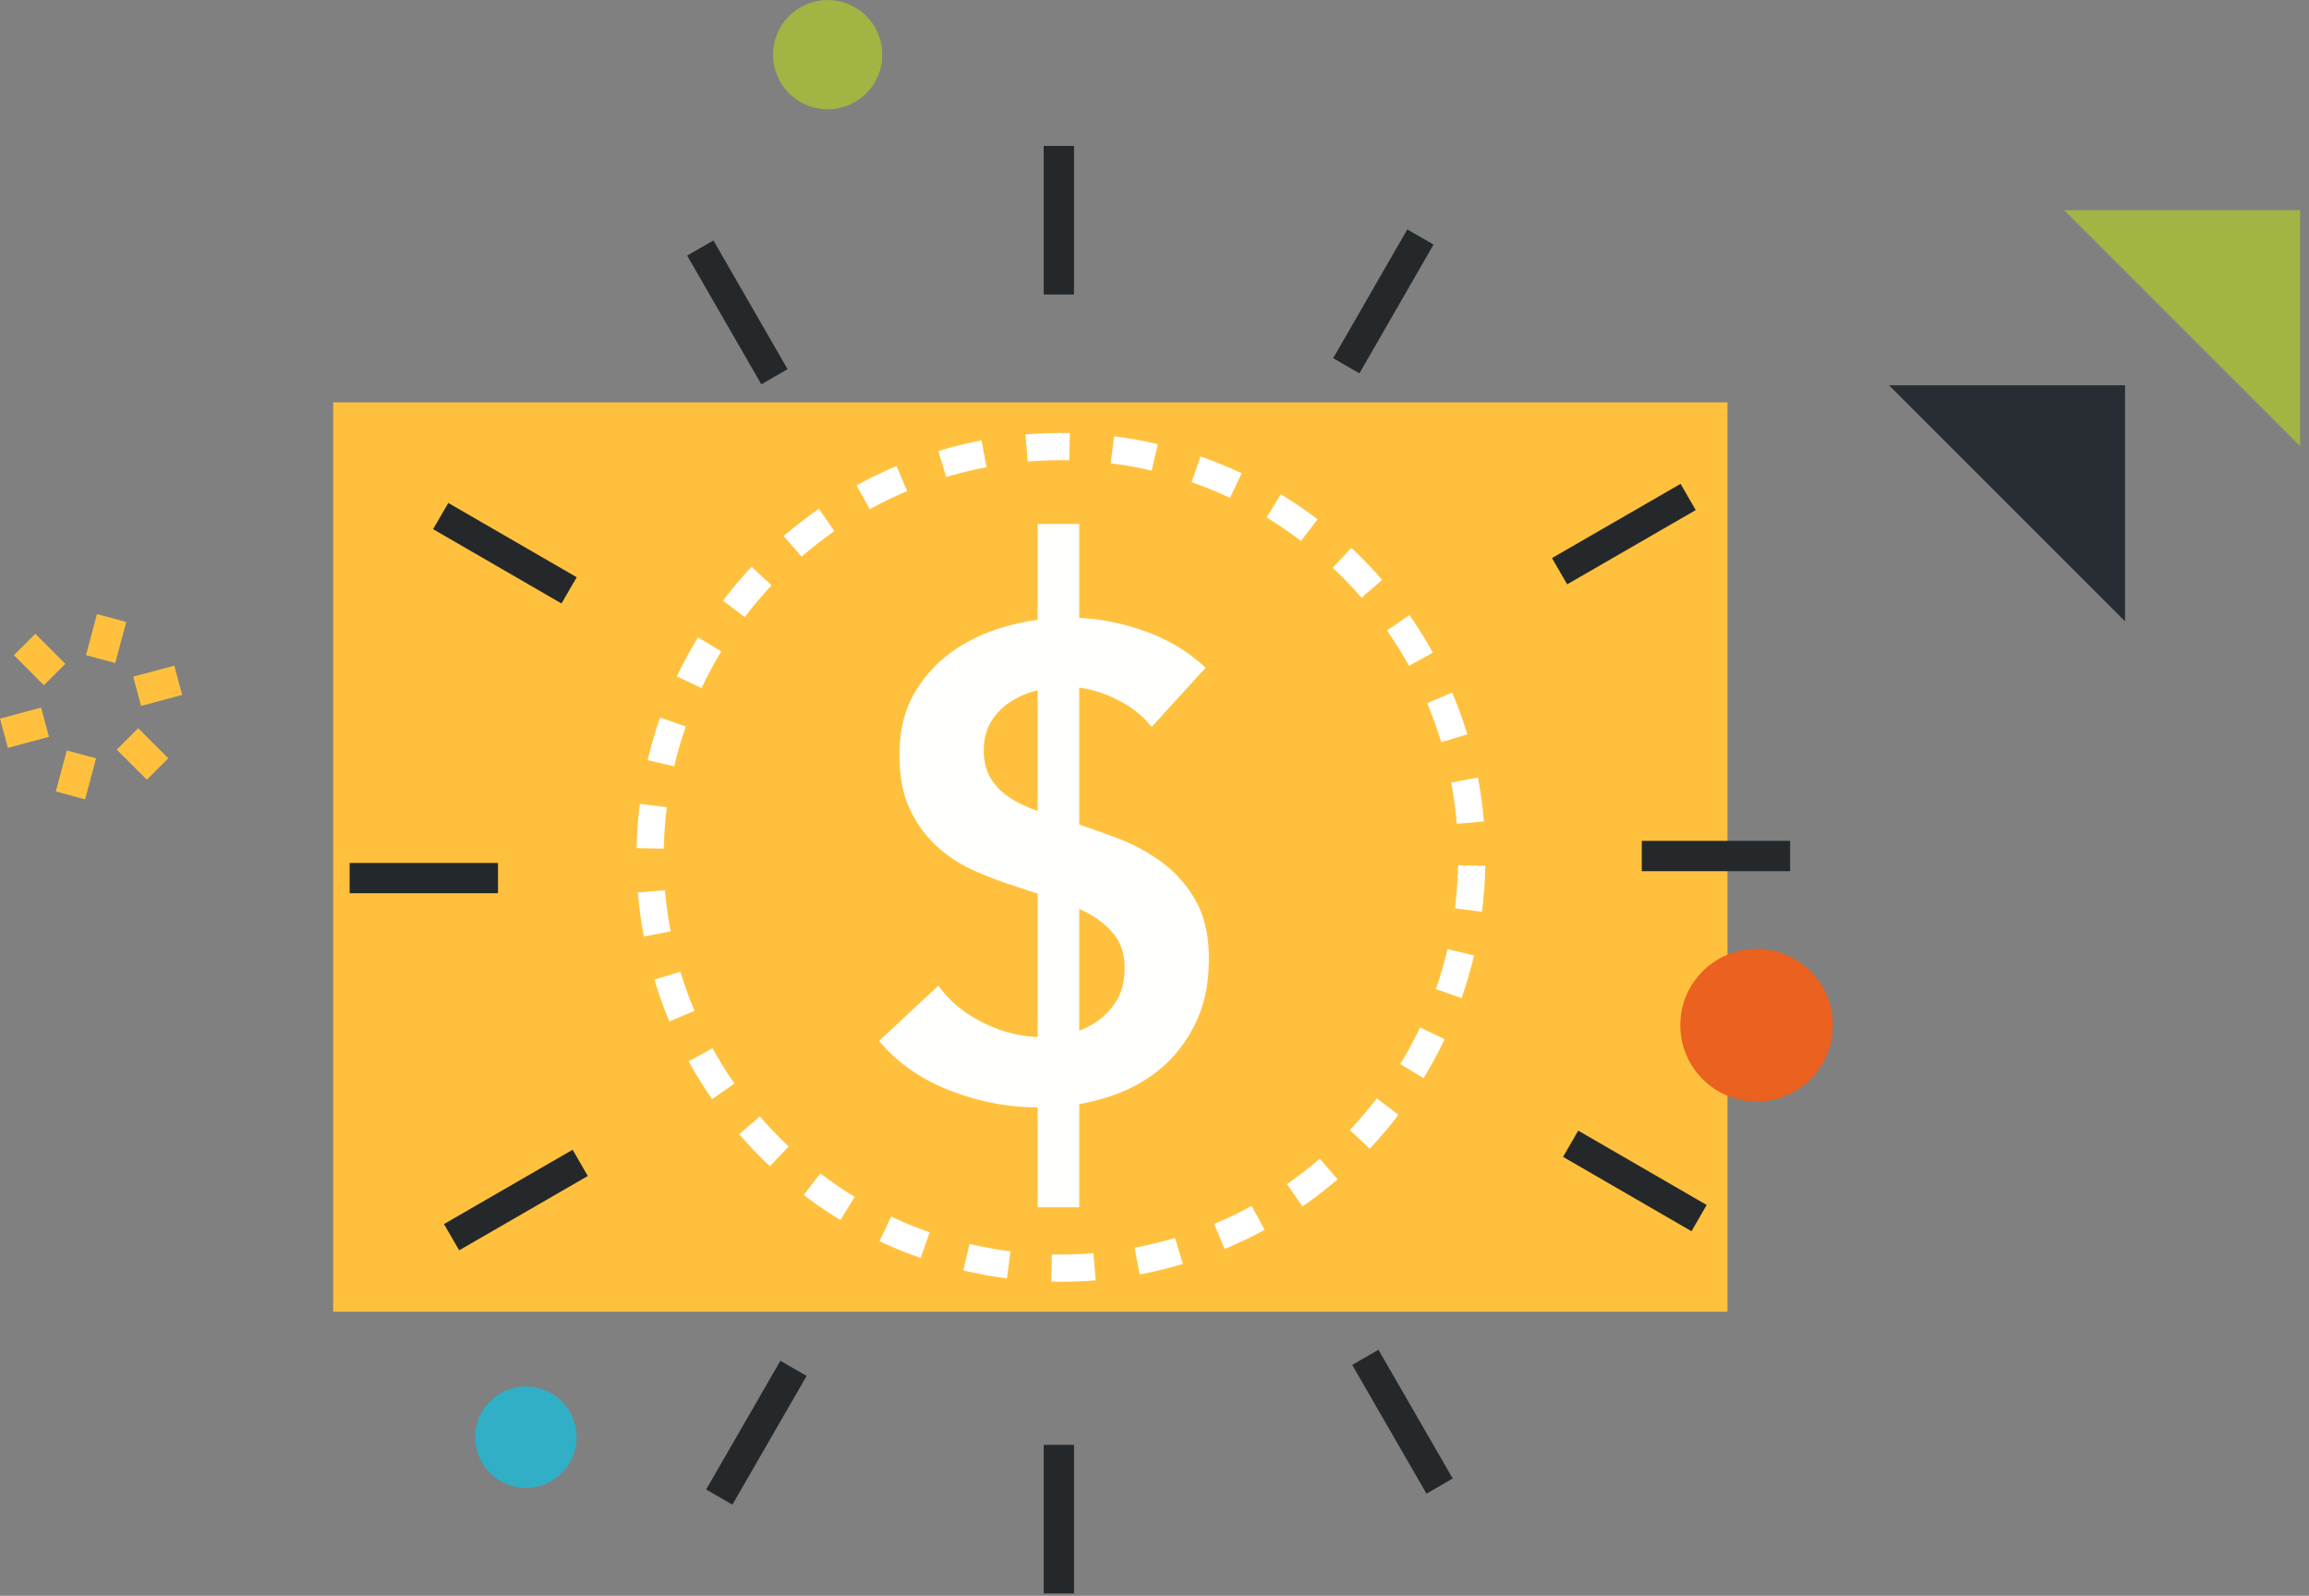
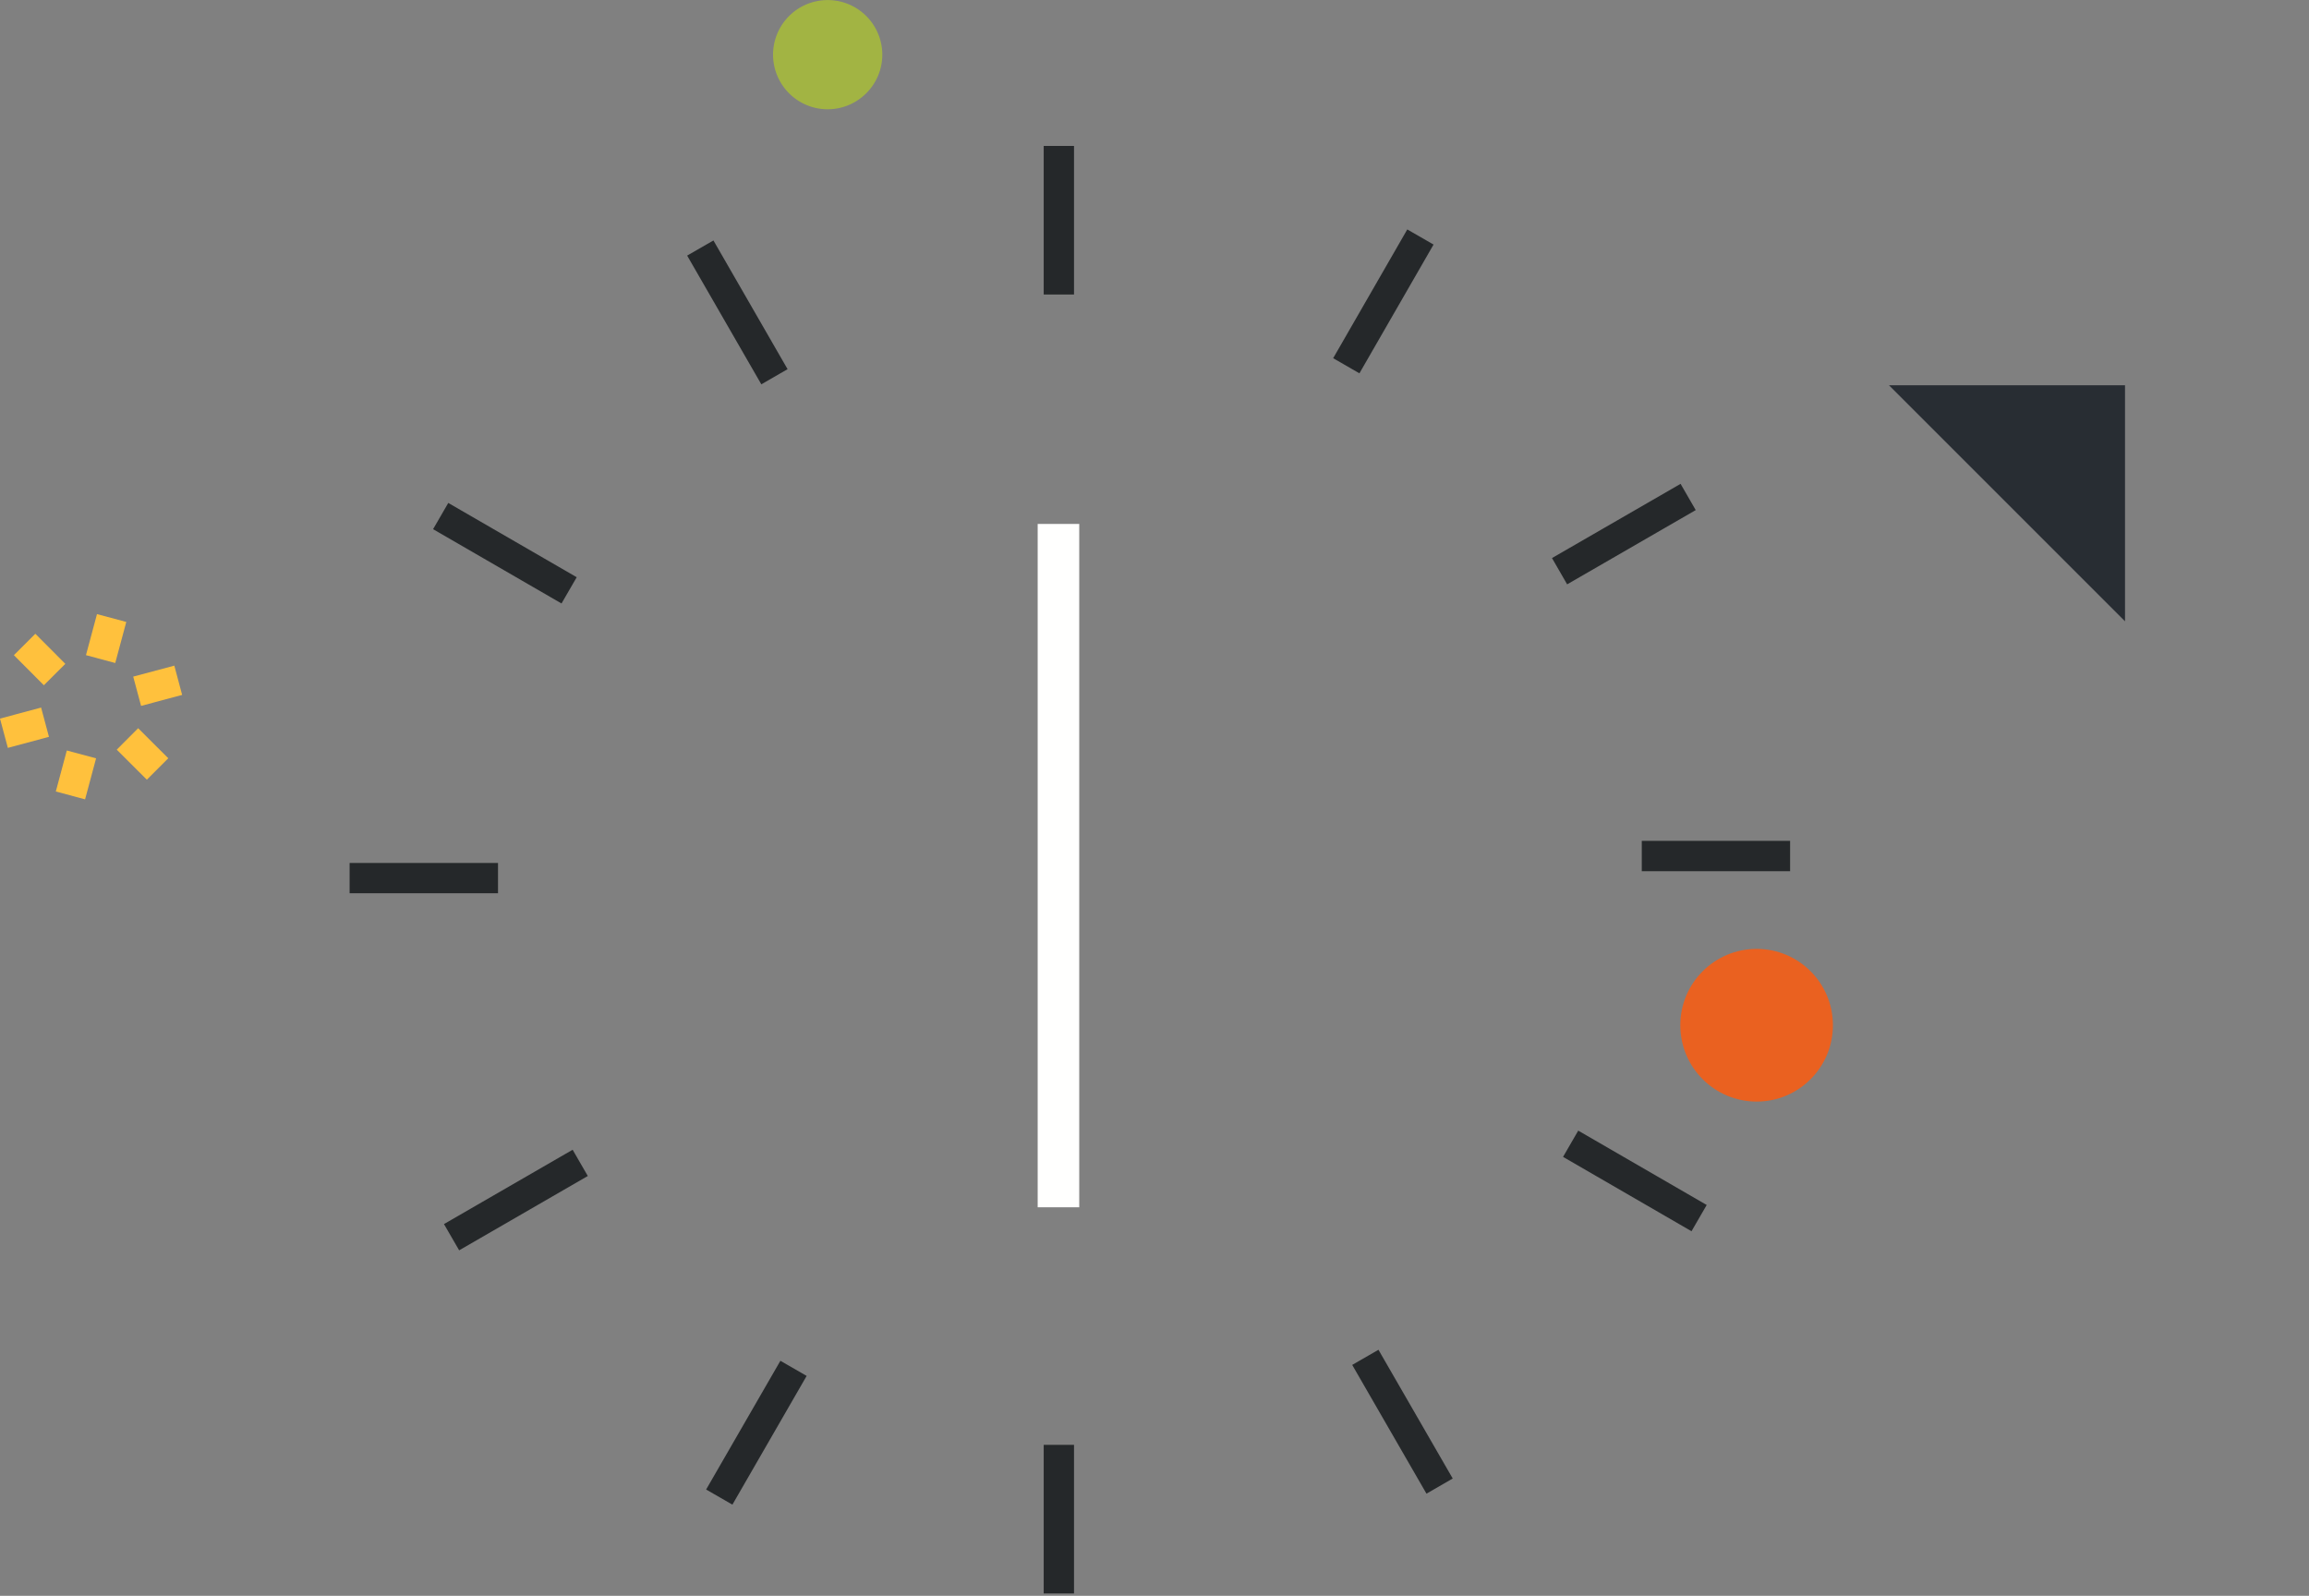
<svg xmlns="http://www.w3.org/2000/svg" viewBox="0 0 259 179" xml:space="preserve" style="fill-rule:evenodd;clip-rule:evenodd;stroke-linejoin:round;stroke-miterlimit:2">
  <rect x="0" y="0" width="259" height="179" fill="#808080" stroke="none" />
  <path d="M43.644 19.644v26.478l26.478-26.478H43.644Z" style="fill:#282d33" transform="rotate(90 129.219 128.788)" />
-   <path d="M24 0v26.478L50.478 0H24Z" style="fill:#a2b443" transform="rotate(90 129.219 128.788)" />
-   <path d="M65.564 174.764h102v-156.4h-102v156.4Z" style="fill:#ffc13d" transform="rotate(90 116.283 95.852)" />
  <path d="M206.191 115.429c0 4.73-3.832 8.565-8.554 8.565-4.726 0-8.565-3.835-8.565-8.565 0-4.733 3.839-8.561 8.565-8.561 4.722 0 8.554 3.828 8.554 8.561" style="fill:#ea6120" transform="translate(-.593 -.431)" />
-   <path d="M65.275 161.635c0 3.138-2.55 5.692-5.682 5.692a5.695 5.695 0 0 1-5.695-5.692c0-3.138 2.547-5.674 5.695-5.674a5.68 5.68 0 0 1 5.682 5.674" style="fill:#30afc7" transform="translate(-.593 -.431)" />
  <path d="M99.56 6.565c0 3.379-2.754 6.123-6.133 6.123a6.126 6.126 0 0 1-6.12-6.123 6.126 6.126 0 1 1 12.253 0" style="fill:#a2b443" transform="translate(-.593 -.431)" />
  <path d="m2.15 73.921 3.363 3.373 2.407-2.4-3.362-3.373M1.474 84.319l4.61-1.238-.88-3.284-4.611 1.237m9.544 9.058 1.234-4.6-3.284-.881-1.234 4.6m12.617-3.726-3.38-3.373-2.4 2.407 3.376 3.37m3.081-12.795-4.611 1.231.881 3.285 4.607-1.231m-9.551-9.065-1.237 4.604 3.284.881 1.238-4.604" style="fill:#ffc13d" transform="translate(-.593 -.431)" />
  <path d="M117.665 33.469h3.4v-16.67h-3.4v16.67Zm0 145.7h3.4v-16.67h-3.4v16.67ZM77.671 29.1l8.32 14.44 2.944-1.7-8.316-14.437M49.172 59.788l14.406 8.334 1.704-2.945-14.406-8.333m-11.067 43.782h16.646v-3.4H39.809v3.4Zm12.287 40.052 14.43-8.337-1.7-2.945-14.433 8.337m32.354 31.471 8.327-14.44-2.944-1.697-8.33 14.44m83.745-1.234-8.33-14.44-2.944 1.697 8.33 14.443m31.433-32.382-14.41-8.34-1.703 2.944 14.409 8.341m-5.579-40.386h16.639v-3.4h-16.639v3.4Zm4.352-43.448-14.423 8.326 1.7 2.948 14.423-8.33m-32.355-31.48-8.313 14.443 2.945 1.696 8.316-14.443" style="fill:#25282a" transform="translate(-.593 -.431)" />
-   <path d="M162.961 106.899a44.058 44.058 0 0 1-1.307 4.473l2.88 1.01a47.534 47.534 0 0 0 1.402-4.781l-2.975-.702Zm-3.082 8.784a44.25 44.25 0 0 1-2.217 4.097l2.608 1.591a47.466 47.466 0 0 0 2.37-4.381l-2.761-1.307Zm-4.85 7.944a45.322 45.322 0 0 1-3.021 3.551l2.221 2.098a47.954 47.954 0 0 0 3.228-3.795l-2.428-1.854Zm-6.396 6.769a43.54 43.54 0 0 1-3.686 2.849l1.738 2.513a47.271 47.271 0 0 0 3.94-3.047l-1.992-2.315Zm-7.653 5.301a44.758 44.758 0 0 1-4.197 2.021l1.179 2.815a47.335 47.335 0 0 0 4.487-2.159l-1.469-2.677Zm-8.586 3.59c-1.478.443-2.99.809-4.529 1.096l.565 3.002a47.366 47.366 0 0 0 4.841-1.173l-.877-2.925Zm-9.147 1.716a45.686 45.686 0 0 1-4.664.132l-.067 3.053a47.584 47.584 0 0 0 4.975-.144l-.244-3.041Zm-9.313-.213a45.375 45.375 0 0 1-4.587-.828l-.699 2.971c1.603.379 3.237.675 4.902.885l.384-3.028Zm-9.061-2.135a43.866 43.866 0 0 1-4.313-1.768l-1.307 2.761a48.088 48.088 0 0 0 4.609 1.89l1.011-2.883Zm-8.418-3.981a45.643 45.643 0 0 1-3.848-2.629l-1.854 2.427a47.954 47.954 0 0 0 4.114 2.809l1.588-2.607Zm-7.403-5.649a44.145 44.145 0 0 1-3.222-3.367l-2.316 1.99a47.39 47.39 0 0 0 3.443 3.6l2.095-2.223Zm-6.078-7.053a44.578 44.578 0 0 1-2.453-3.96l-2.678 1.469a47.66 47.66 0 0 0 2.623 4.232l2.508-1.741Zm-4.481-8.155a45.284 45.284 0 0 1-1.576-4.387l-2.923.879a47.77 47.77 0 0 0 1.683 4.69l2.816-1.182Zm-2.678-8.912a44.112 44.112 0 0 1-.623-4.617l-3.045.248c.137 1.67.36 3.318.665 4.937l3.003-.568Zm-.764-9.279.003-.082a45.98 45.98 0 0 1 .339-4.565l-3.03-.382A48.526 48.526 0 0 0 72 95.47v.092l3.051.064Zm1.167-9.233a43.92 43.92 0 0 1 1.304-4.476l-2.886-1.005a47.074 47.074 0 0 0-1.39 4.785l2.972.696Zm3.069-8.787a44.263 44.263 0 0 1 2.209-4.104l-2.609-1.587a46.98 46.98 0 0 0-2.361 4.387l2.761 1.304Zm4.838-7.957a44.603 44.603 0 0 1 3.015-3.557l-2.227-2.091a47.933 47.933 0 0 0-3.219 3.801l2.431 1.847Zm6.381-6.781a45.615 45.615 0 0 1 3.683-2.858l-1.744-2.504a47.705 47.705 0 0 0-3.934 3.051l1.995 2.311Zm7.644-5.316a45.154 45.154 0 0 1 4.194-2.03l-1.185-2.812a47.47 47.47 0 0 0-4.484 2.167l1.475 2.675Zm8.576-3.609a43.891 43.891 0 0 1 4.527-1.108l-.568-3.001a47.414 47.414 0 0 0-4.841 1.187l.882 2.922Zm9.148-1.737a45.253 45.253 0 0 1 4.658-.144l.067-3.053a47.516 47.516 0 0 0-4.979.156l.254 3.041Zm9.309.195c1.558.193 3.088.467 4.591.819l.693-2.974a47.874 47.874 0 0 0-4.905-.877l-.379 3.032Zm9.068 2.116a43.963 43.963 0 0 1 4.316 1.759l1.301-2.76a47 47 0 0 0-4.615-1.884l-1.002 2.885Zm8.424 3.963a45.677 45.677 0 0 1 3.854 2.623l1.848-2.43a48.621 48.621 0 0 0-4.12-2.803l-1.582 2.61Zm7.412 5.634a45.614 45.614 0 0 1 3.232 3.364l2.309-1.997a48.723 48.723 0 0 0-3.449-3.593l-2.092 2.226Zm6.09 7.043a43.984 43.984 0 0 1 2.462 3.957l2.676-1.474a48.43 48.43 0 0 0-2.63-4.226l-2.508 1.743Zm4.496 8.149a44.19 44.19 0 0 1 1.582 4.382l2.923-.883a46.224 46.224 0 0 0-1.692-4.686l-2.813 1.187Zm2.694 8.907c.29 1.514.501 3.053.632 4.616l3.045-.253a47.408 47.408 0 0 0-.675-4.934l-3.002.571Zm.782 9.275-.006.178a45.798 45.798 0 0 1-.348 4.647l3.026.387c.211-1.63.336-3.285.376-4.961l.003-.189-3.051-.062Z" style="fill:#fff" transform="translate(-.593 -.431)" />
-   <path d="M30.571 22.769c-.986-1.276-2.374-2.349-4.169-3.21-1.801-.857-3.607-1.292-5.434-1.292a13.33 13.33 0 0 0-3.247.407 9.988 9.988 0 0 0-2.95 1.255 6.912 6.912 0 0 0-2.182 2.215c-.562.912-.847 2.005-.847 3.286 0 1.18.249 2.189.737 3.026.497.84 1.172 1.551 2.029 2.145.861.591 1.915 1.105 3.144 1.546 1.228.446 2.583.887 4.059 1.332 1.671.542 3.41 1.155 5.205 1.845 1.791.687 3.438 1.6 4.948 2.733 1.504 1.133 2.734 2.557 3.689 4.28.96 1.724 1.441 3.868 1.441 6.426 0 2.806-.511 5.254-1.555 7.347-1.03 2.092-2.409 3.825-4.132 5.205-1.722 1.379-3.735 2.41-6.051 3.099-2.315.69-4.753 1.037-7.312 1.037-3.393 0-6.716-.626-9.967-1.885-3.25-1.257-5.908-3.112-7.977-5.573l6.649-6.204c1.279 1.774 2.992 3.177 5.128 4.207 2.144 1.039 4.247 1.555 6.314 1.555 1.082 0 2.185-.137 3.32-.407a8.828 8.828 0 0 0 3.068-1.366 7.659 7.659 0 0 0 2.215-2.404c.563-.955.85-2.148.85-3.579 0-1.377-.323-2.523-.953-3.431-.645-.911-1.51-1.701-2.59-2.367-1.084-.66-2.367-1.238-3.838-1.733-1.483-.493-3.027-1.009-4.657-1.549a44.497 44.497 0 0 1-4.719-1.776 15.565 15.565 0 0 1-4.252-2.726c-1.255-1.136-2.275-2.528-3.067-4.175-.788-1.649-1.176-3.701-1.176-6.165 0-2.66.55-4.95 1.656-6.867a14.743 14.743 0 0 1 4.363-4.764c1.795-1.257 3.836-2.187 6.128-2.806a26.86 26.86 0 0 1 6.972-.921c2.665 0 5.355.469 8.091 1.403 2.735.934 5.108 2.337 7.124 4.209l-6.055 6.642" style="fill:#fffffe" transform="translate(98.607 58.769)" />
  <path d="M17.789 76.647h4.663V0h-4.663v76.647Z" style="fill:#fffffe" transform="translate(98.607 58.769)" />
</svg>